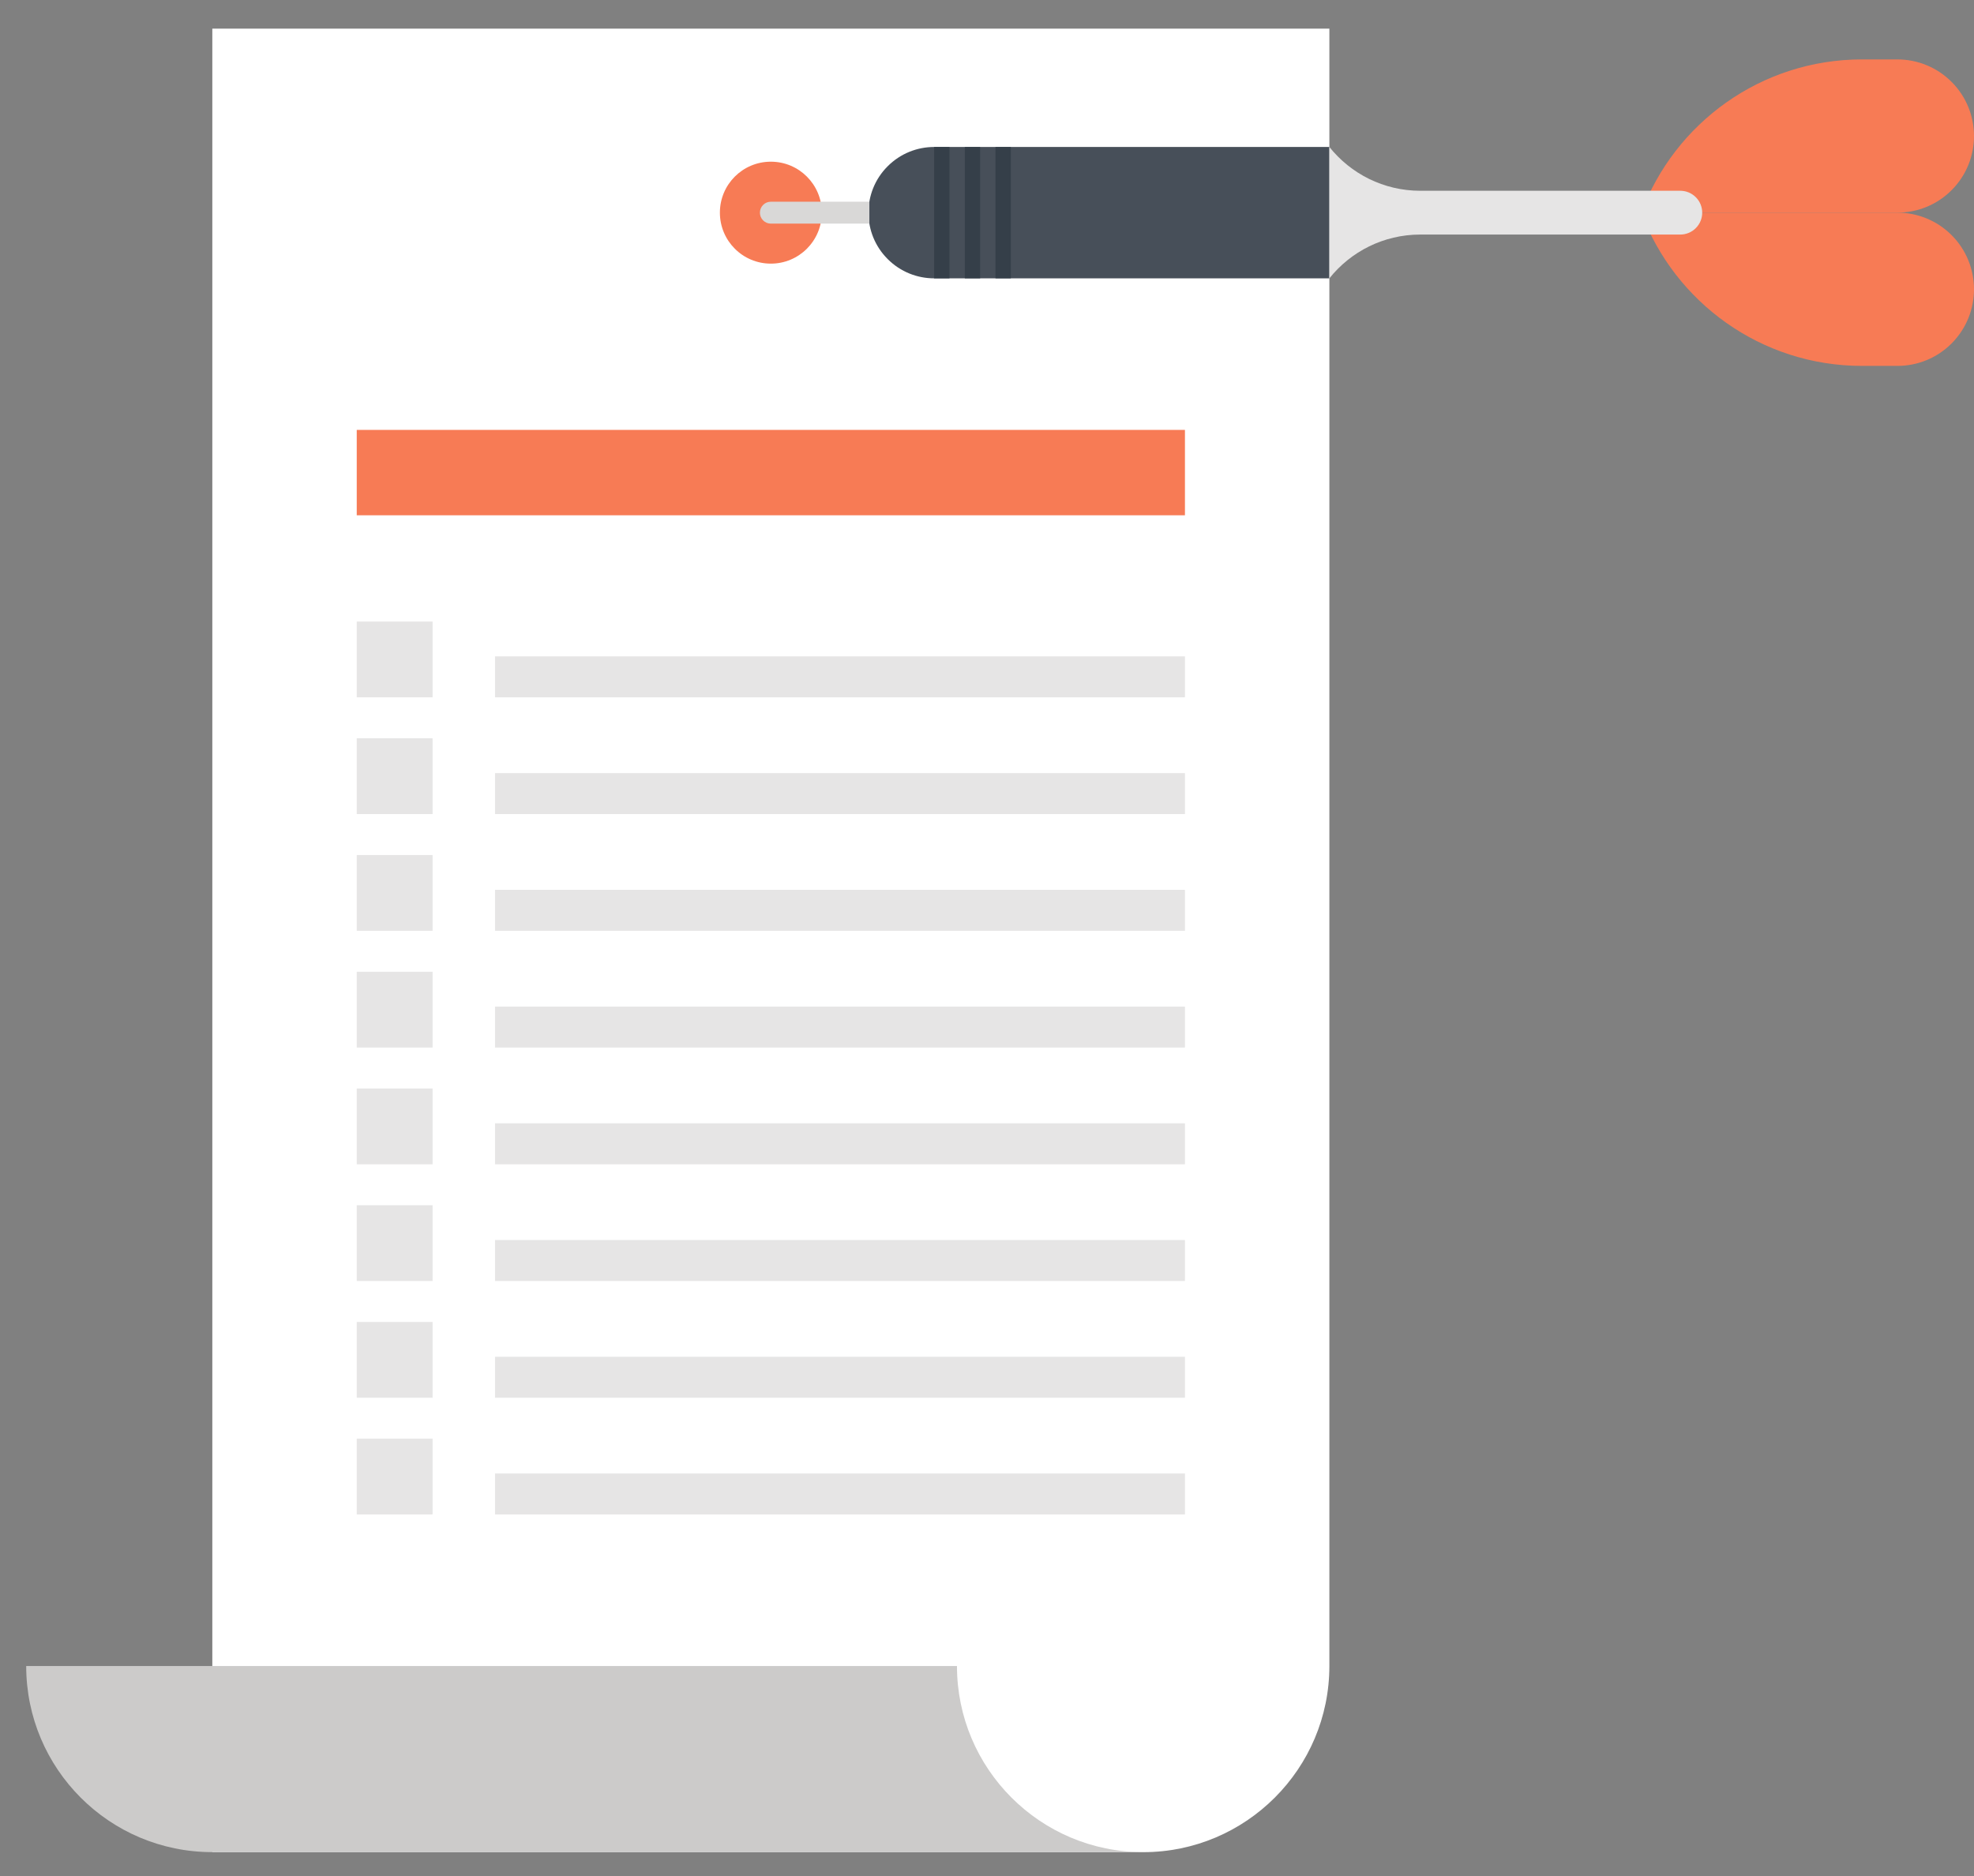
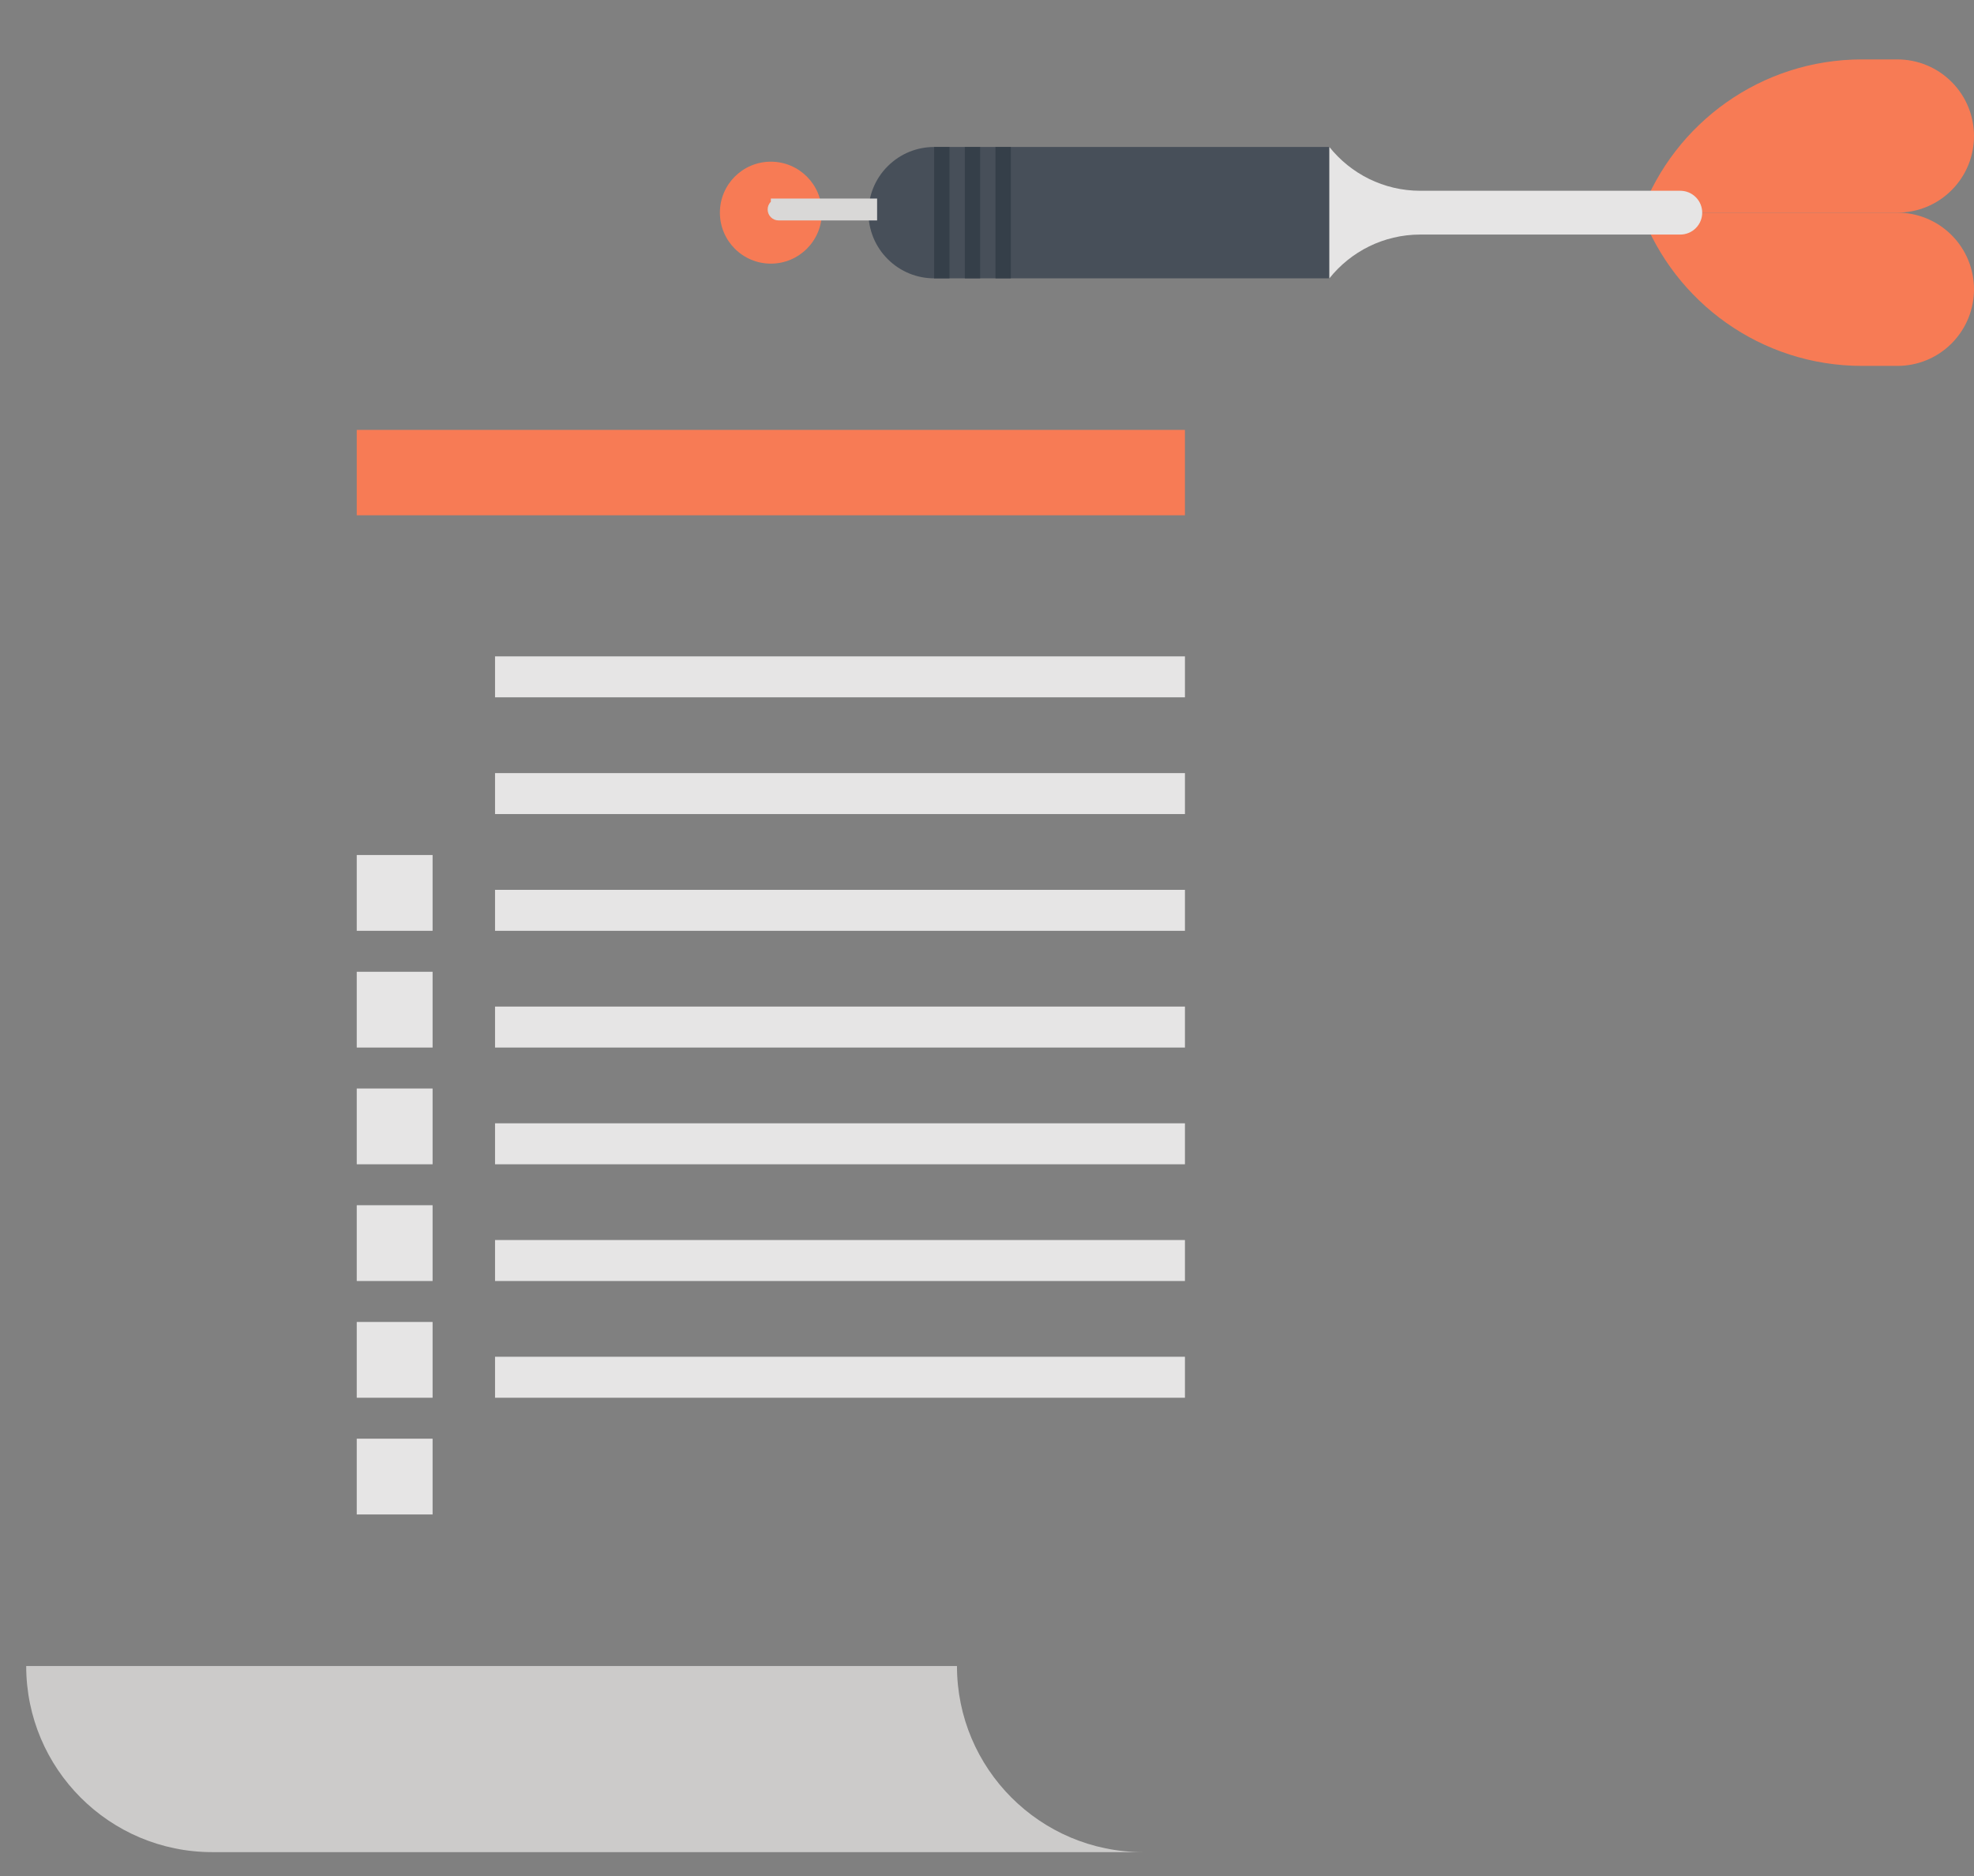
<svg xmlns="http://www.w3.org/2000/svg" version="1.1" id="Isolation_Mode" x="0px" y="0px" width="376.683px" height="358px" viewBox="0 0 376.683 358" enable-background="new 0 0 376.683 358" xml:space="preserve">
  <rect x="0" y="0" width="376.683" height="358" fill="#808080" stroke="none" />
  <g>
-     <path fill="#FFFFFF" d="M218.154,353.451H40.516V5.467h213.158v312.459C253.674,337.526,237.752,353.451,218.154,353.451z" />
    <path fill="#F77B55" d="M156.821,40.578c0,5.376-4.349,9.732-9.726,9.732c-5.374,0-9.723-4.356-9.723-9.732   c0-5.373,4.348-9.723,9.723-9.723C152.472,30.855,156.821,35.205,156.821,40.578z" />
    <path fill="#CCCBCA" d="M40.516,353.445C20.875,353.445,5,337.526,5,317.929h177.612c0,19.598,15.894,35.517,35.53,35.517H40.516z" />
    <g>
      <g>
        <g>
          <g>
            <g>
              <rect x="94.463" y="125.255" fill="#E6E5E5" width="131.651" height="7.817" />
            </g>
          </g>
          <g>
            <g>
-               <rect x="68.075" y="118.611" fill="#E6E5E5" width="14.473" height="14.46" />
-             </g>
+               </g>
          </g>
        </g>
      </g>
      <g>
        <g>
          <g>
            <g>
              <rect x="94.463" y="147.532" fill="#E6E5E5" width="131.651" height="7.817" />
            </g>
          </g>
          <g>
            <g>
-               <rect x="68.075" y="140.888" fill="#E6E5E5" width="14.473" height="14.46" />
-             </g>
+               </g>
          </g>
        </g>
      </g>
      <g>
        <g>
          <g>
            <g>
              <rect x="94.463" y="169.809" fill="#E6E5E5" width="131.651" height="7.817" />
            </g>
          </g>
          <g>
            <g>
              <rect x="68.075" y="163.165" fill="#E6E5E5" width="14.473" height="14.46" />
            </g>
          </g>
        </g>
      </g>
      <g>
        <g>
          <g>
            <g>
              <rect x="94.463" y="192.086" fill="#E6E5E5" width="131.651" height="7.819" />
            </g>
          </g>
          <g>
            <g>
              <rect x="68.075" y="185.444" fill="#E6E5E5" width="14.473" height="14.462" />
            </g>
          </g>
        </g>
      </g>
      <g>
        <g>
          <g>
            <g>
              <rect x="94.463" y="214.362" fill="#E6E5E5" width="131.651" height="7.82" />
            </g>
          </g>
          <g>
            <g>
              <rect x="68.075" y="207.72" fill="#E6E5E5" width="14.473" height="14.462" />
            </g>
          </g>
        </g>
      </g>
      <g>
        <g>
          <g>
            <g>
              <rect x="94.463" y="236.637" fill="#E6E5E5" width="131.651" height="7.82" />
            </g>
          </g>
          <g>
            <g>
              <rect x="68.075" y="229.995" fill="#E6E5E5" width="14.473" height="14.462" />
            </g>
          </g>
        </g>
      </g>
      <g>
        <g>
          <g>
            <g>
              <rect x="94.463" y="258.913" fill="#E6E5E5" width="131.651" height="7.82" />
            </g>
          </g>
          <g>
            <g>
              <rect x="68.075" y="252.271" fill="#E6E5E5" width="14.473" height="14.462" />
            </g>
          </g>
        </g>
      </g>
      <g>
        <g>
          <g>
            <g>
-               <rect x="94.463" y="281.188" fill="#E6E5E5" width="131.651" height="7.819" />
-             </g>
+               </g>
          </g>
          <g>
            <g>
              <rect x="68.075" y="274.546" fill="#E6E5E5" width="14.473" height="14.462" />
            </g>
          </g>
        </g>
      </g>
      <rect x="68.075" y="82.038" fill="#F77B55" width="158.038" height="16.294" />
    </g>
    <g>
      <path fill="#474F59" d="M253.674,53.117h-75.419c-3.211,0-6.419-1.229-8.864-3.676c-2.449-2.443-3.673-5.65-3.673-8.863l0,0    c0-3.207,1.223-6.411,3.673-8.854c2.445-2.446,5.653-3.676,8.864-3.676h75.419V53.117z" />
      <g>
        <rect x="178.255" y="28.048" fill="#353F49" width="2.927" height="25.068" />
        <rect x="184.108" y="28.048" fill="#353F49" width="2.927" height="25.068" />
        <rect x="189.961" y="28.048" fill="#353F49" width="2.927" height="25.068" />
      </g>
      <g>
        <path fill="#F77B55" d="M362.061,11.338c3.74,0,7.487,1.432,10.342,4.284c2.852,2.846,4.28,6.599,4.28,10.337l0,0     c0,3.744-1.428,7.485-4.28,10.337c-2.855,2.861-6.602,4.281-10.342,4.281h-48.865c6.372-17.074,22.834-29.241,42.132-29.241     H362.061z" />
        <path fill="#F77B55" d="M362.061,69.825c3.74,0,7.487-1.426,10.342-4.281c2.852-2.861,4.28-6.602,4.28-10.343l0,0     c0-3.738-1.428-7.482-4.28-10.337c-2.855-2.855-6.602-4.284-10.342-4.284h-48.865c6.372,17.08,22.834,29.246,42.132,29.246     H362.061z" />
      </g>
      <path fill="#E6E5E5" d="M323.595,37.632c-0.816-0.817-1.887-1.226-2.96-1.226h-49.604c-7.029,0-13.288-3.264-17.357-8.357v8.357    v8.354v8.357c4.072-5.099,10.328-8.357,17.36-8.357h49.601c1.073,0,2.143-0.406,2.96-1.226c0.816-0.812,1.225-1.884,1.225-2.955    C324.819,39.518,324.411,38.443,323.595,37.632z" />
-       <path fill="#D9D8D7" d="M147.095,38.495c-0.536,0-1.069,0.197-1.476,0.609c-0.41,0.414-0.609,0.946-0.609,1.475    c0,0.537,0.199,1.072,0.609,1.481c0.407,0.409,0.94,0.614,1.476,0.614h18.8v-4.178H147.095z" />
+       <path fill="#D9D8D7" d="M147.095,38.495c-0.41,0.414-0.609,0.946-0.609,1.475    c0,0.537,0.199,1.072,0.609,1.481c0.407,0.409,0.94,0.614,1.476,0.614h18.8v-4.178H147.095z" />
    </g>
  </g>
</svg>